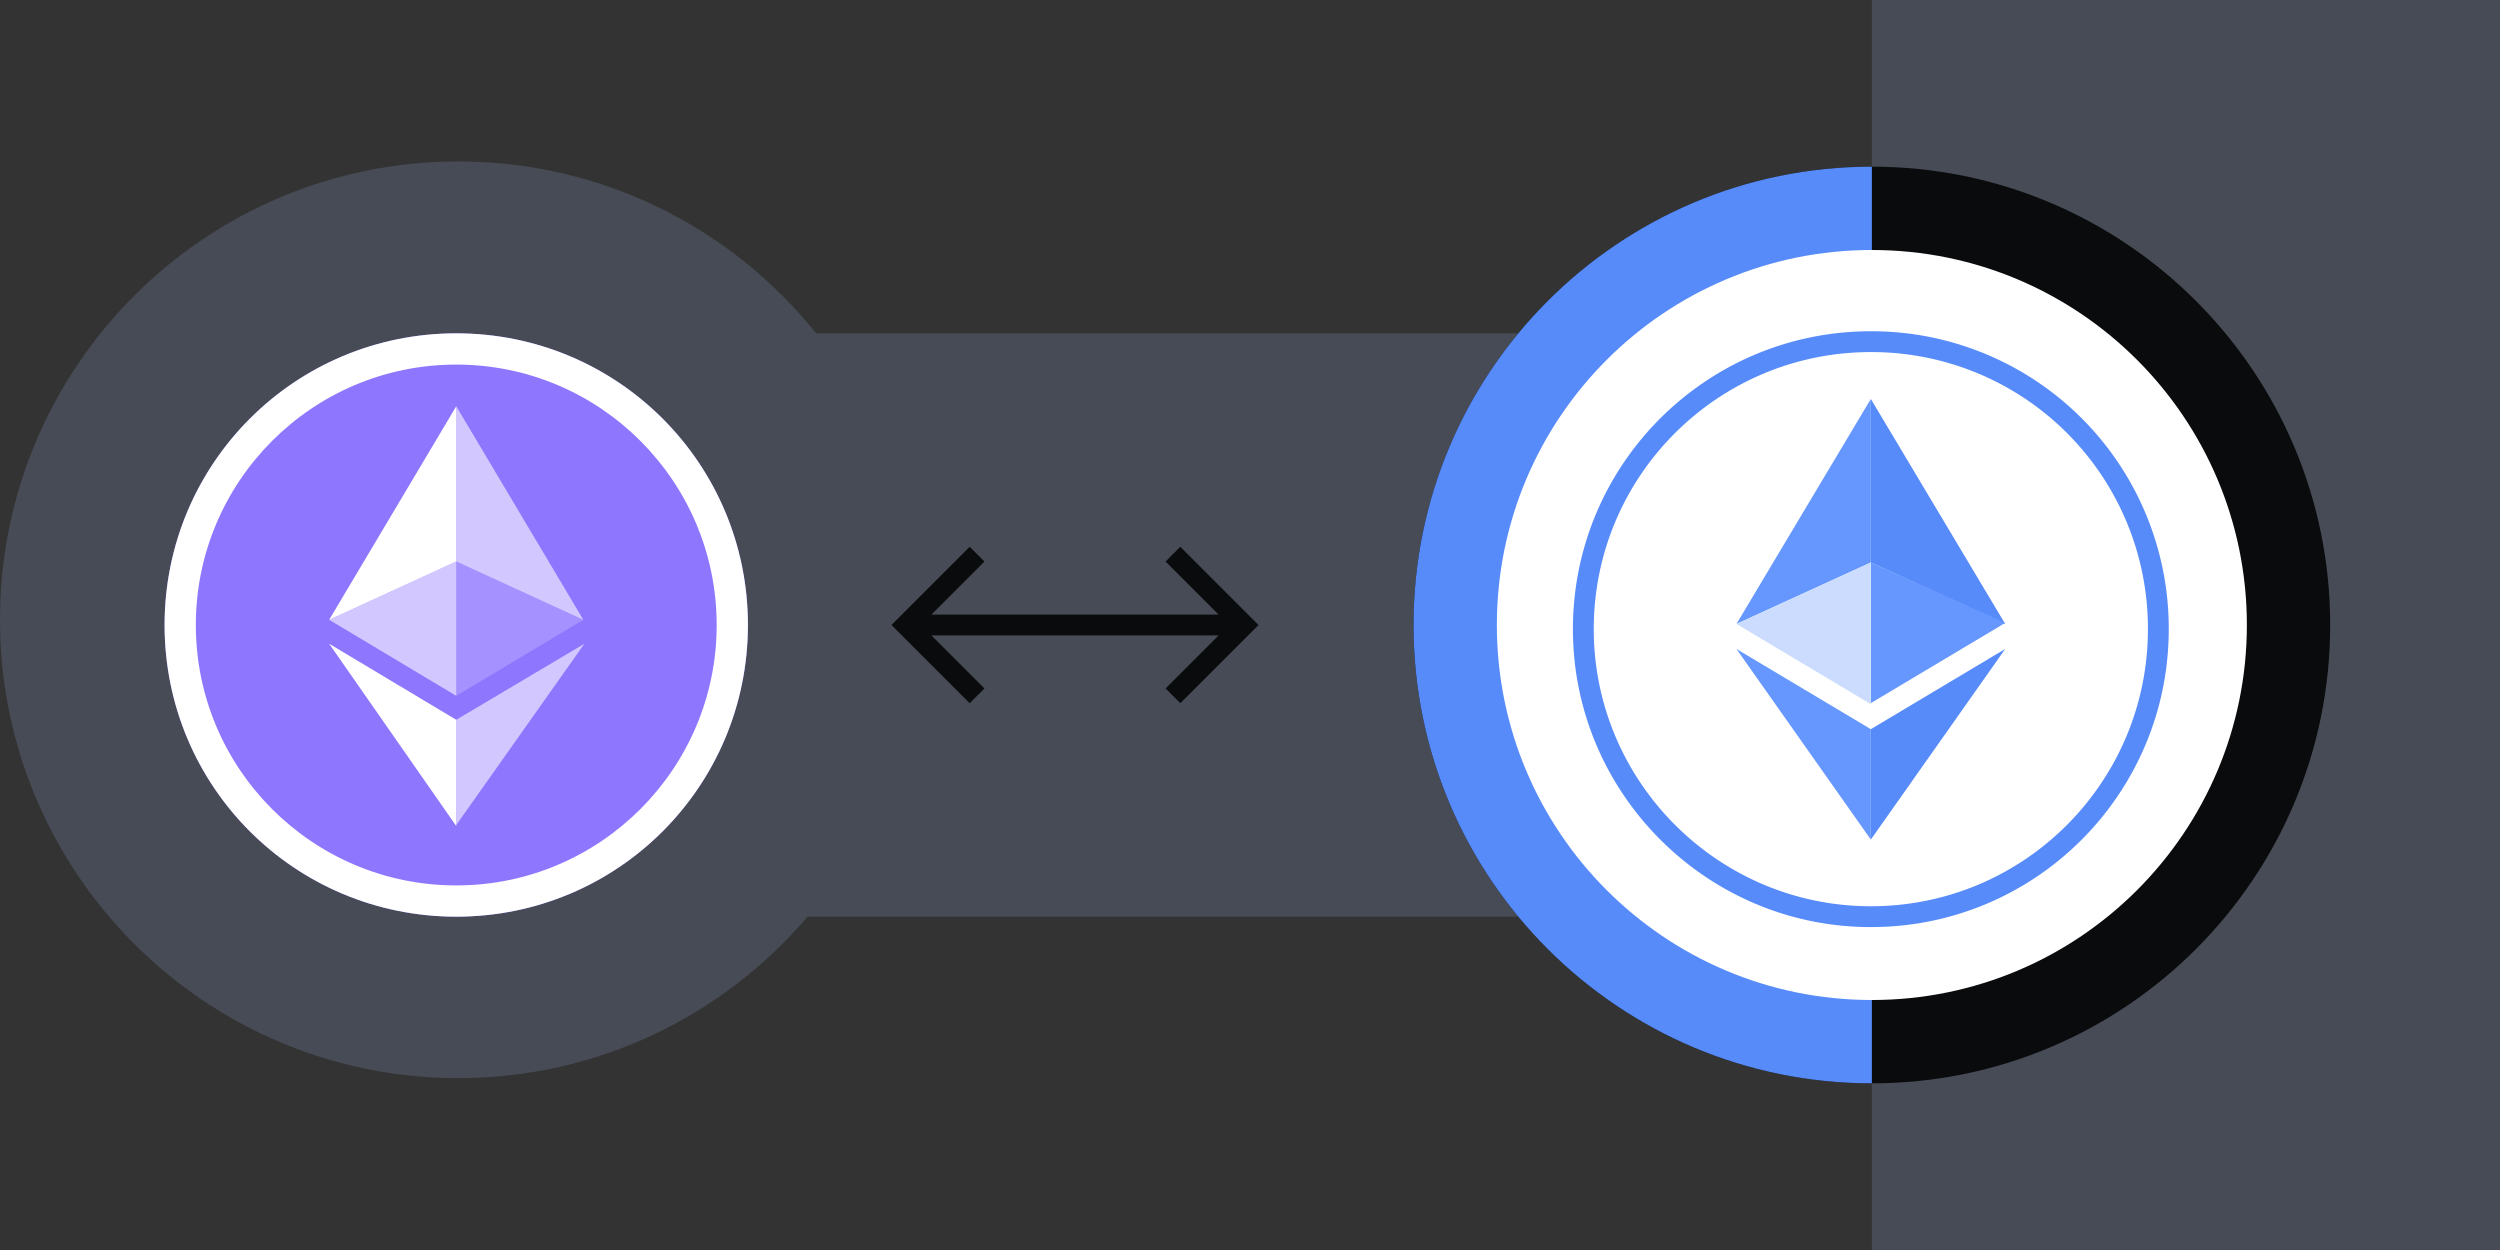
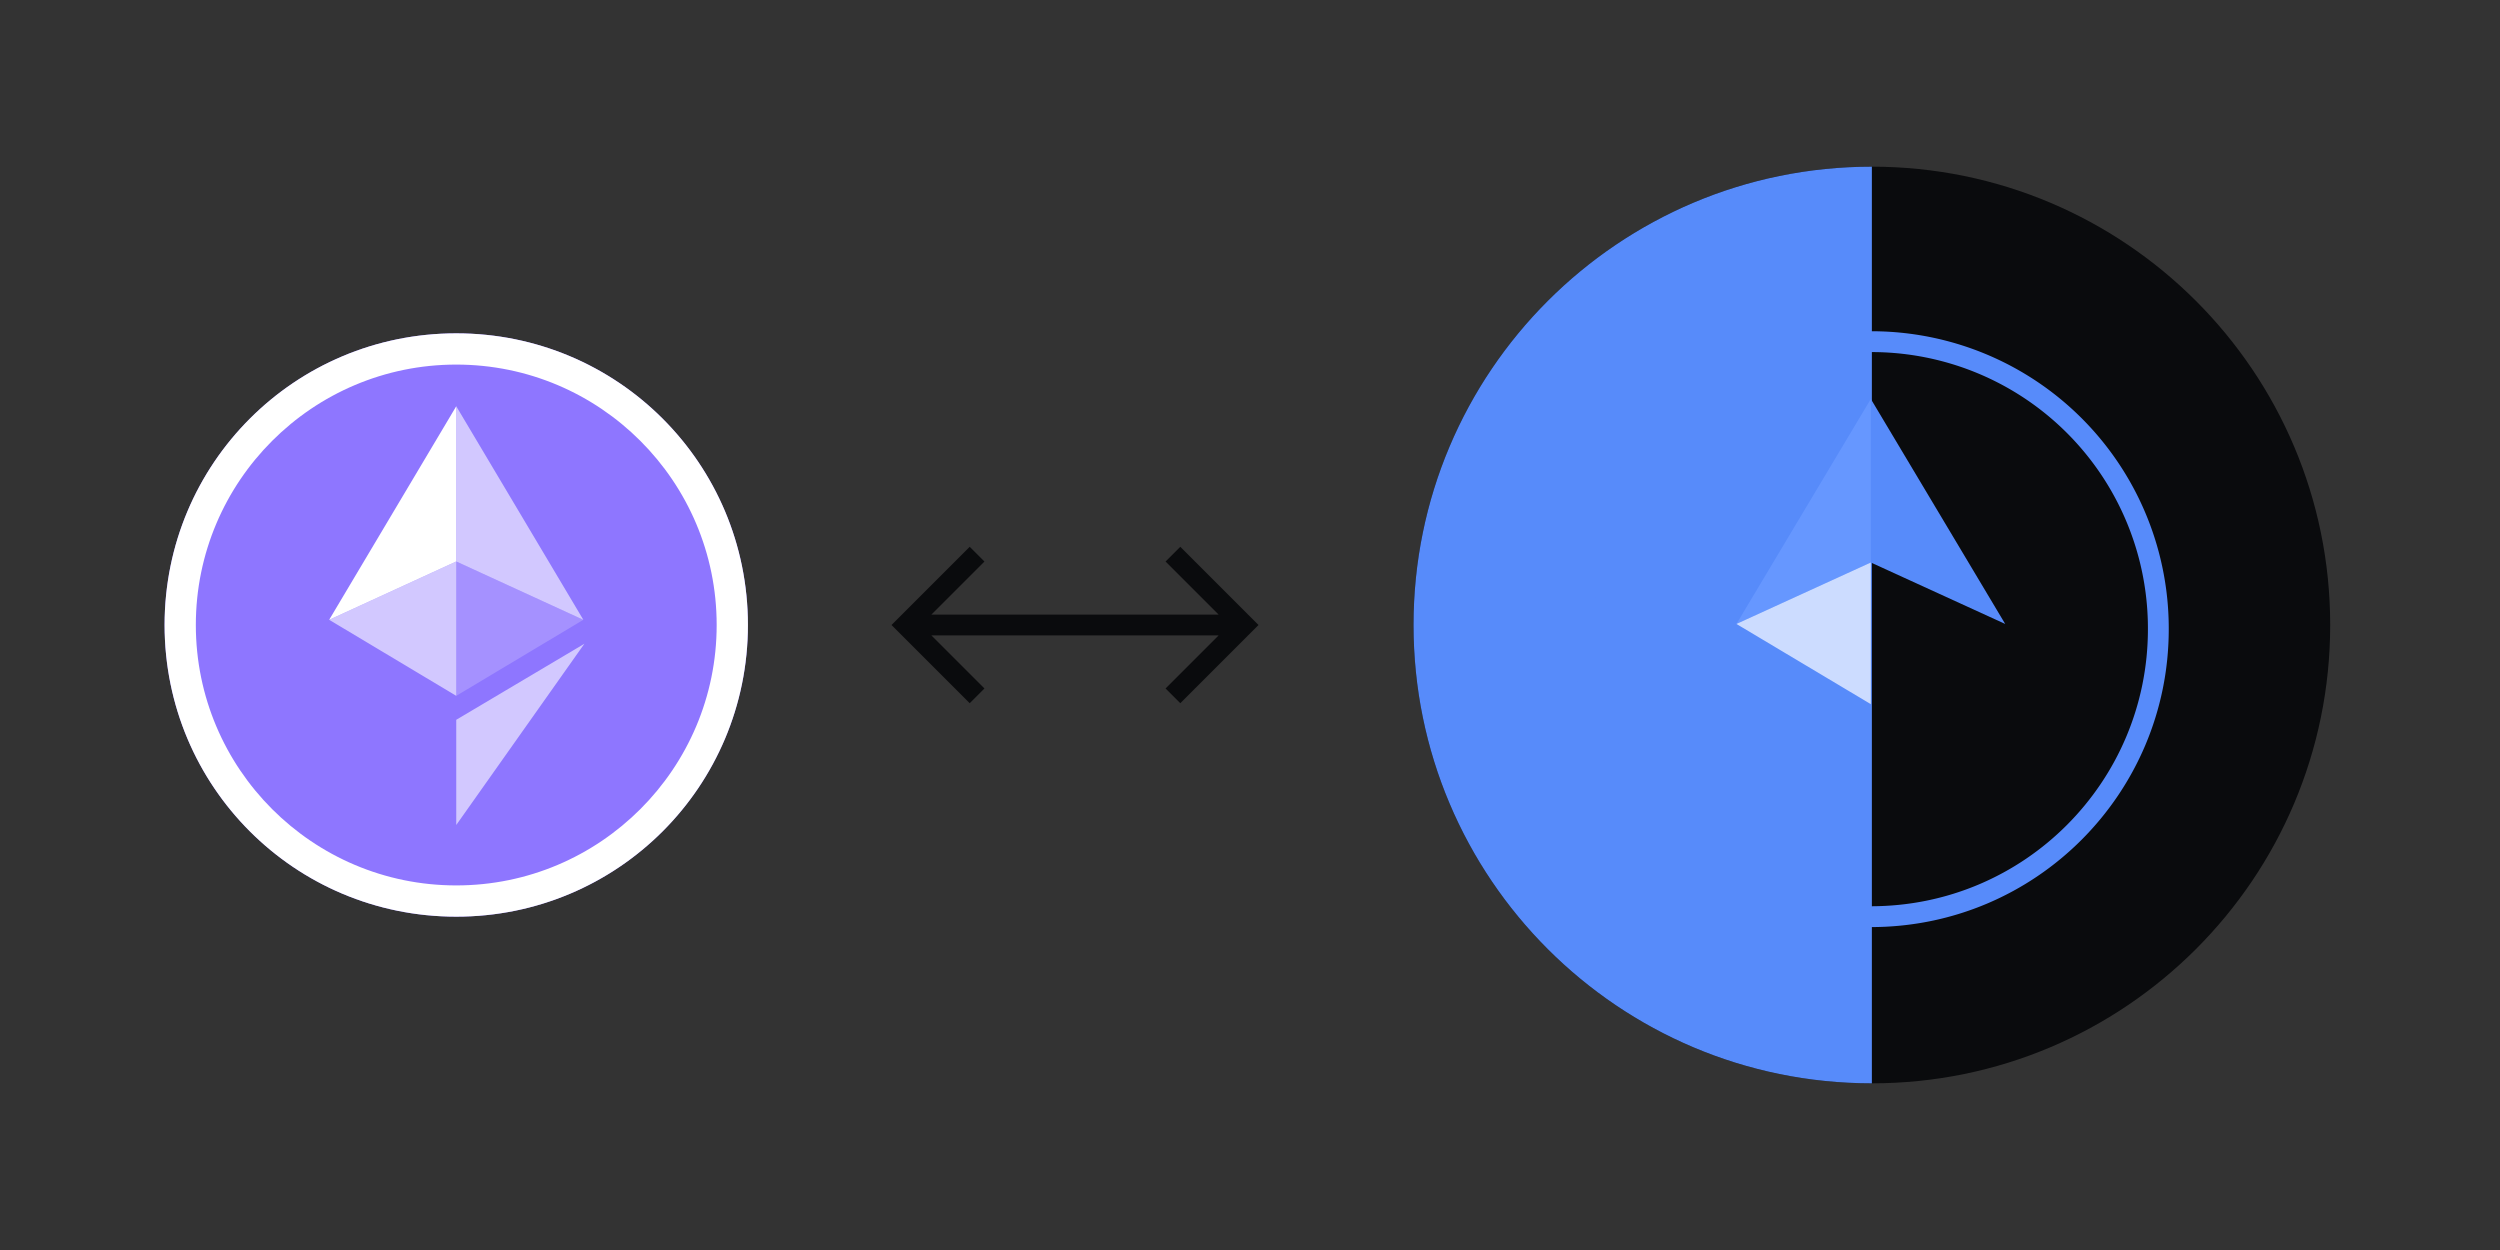
<svg xmlns="http://www.w3.org/2000/svg" fill="none" viewBox="0 0 240 120">
  <rect x="0" y="0" width="240" height="120" fill="#333333" stroke="none" />
  <g clip-path="url(#a)">
-     <path fill="#464B55" d="M77.524 88C69.453 97.484 57.429 103.5 44 103.5c-24.3 0-44-19.7-44-44s19.7-44 44-44c13.895 0 26.286 6.44 34.35 16.5H152v56zM239.999 0h-60.3v120h60.3z" />
    <path fill="#0A0B0D" d="M179.699 104c24.301 0 44-19.7 44-44s-19.699-44-44-44-44 19.7-44 44 19.7 44 44 44" />
    <path fill="#578BFA" d="M179.699 104c-24.3 0-44-19.7-44-44s19.7-44 44-44z" />
-     <path fill="#FFFFFF" d="M179.699 96c19.882 0 36-16.118 36-36s-16.118-36-36-36-36 16.118-36 36 16.118 36 36 36" />
    <path fill="#8E76FF" d="M43.8 88c15.5 0 28-12.5 28-28s-12.5-28-28-28-28 12.5-28 28 12.5 28 28 28" />
    <path fill="#FFFFFF" d="M43.8 35c13.8 0 25 11.2 25 25s-11.2 25-25 25-25-11.2-25-25 11.2-25 25-25m0-3c-15.5 0-28 12.5-28 28s12.5 28 28 28 28-12.5 28-28-12.5-28-28-28" />
    <path fill="#FFFFFF" fill-opacity=".6" d="M43.8 39v14.9L56 59.5z" />
    <path fill="#FFFFFF" d="M43.8 39 31.6 59.5l12.2-5.6z" />
    <path fill="#FFFFFF" fill-opacity=".6" d="M43.8 69.1v10.1l12.3-17.4z" />
-     <path fill="#FFFFFF" d="M43.8 79.3V69.1l-12.2-7.3z" />
    <path fill="#FFFFFF" fill-opacity=".2" d="M43.8 66.8 56 59.5l-12.2-5.6z" />
    <path fill="#FFFFFF" fill-opacity=".6" d="m31.6 59.5 12.2 7.3V53.9z" />
    <path fill="#0A0B0D" d="M111.894 53.907 116.987 59H89.415l5.092-5.093-1.414-1.414L85.586 60l7.507 7.507 1.414-1.414L89.414 61h27.573l-5.093 5.093 1.414 1.414L120.815 60l-7.507-7.507z" />
    <path fill="#578BFA" fill-rule="evenodd" d="M179.6 33.8c-14.65 0-26.6 11.855-26.6 26.6 0 14.648 11.952 26.6 26.6 26.6 14.745 0 26.6-11.95 26.6-26.6a26.527 26.527 0 0 0-26.6-26.6M151 60.4c0-15.855 12.85-28.6 28.6-28.6a28.53 28.53 0 0 1 28.6 28.6c0 15.75-12.745 28.6-28.6 28.6-15.752 0-28.6-12.848-28.6-28.6" clip-rule="evenodd" />
    <path fill="#578BFA" d="M179.6 38.3V54l12.9 5.9z" />
    <path fill="#6697FF" d="m179.599 38.3-12.9 21.6 12.9-5.9z" />
-     <path fill="#578BFA" d="M179.6 70v10.6l12.9-18.3z" />
-     <path fill="#6697FF" d="M179.599 80.6V70l-12.9-7.7zm.001-13.1 12.9-7.7-12.9-5.8z" />
    <path fill="#CCDCFF" d="m166.699 59.9 12.9 7.7V54z" />
  </g>
  <defs>
    <clipPath id="a">
      <path fill="#FFFFFF" d="M0 0h240v120H0z" />
    </clipPath>
  </defs>
</svg>